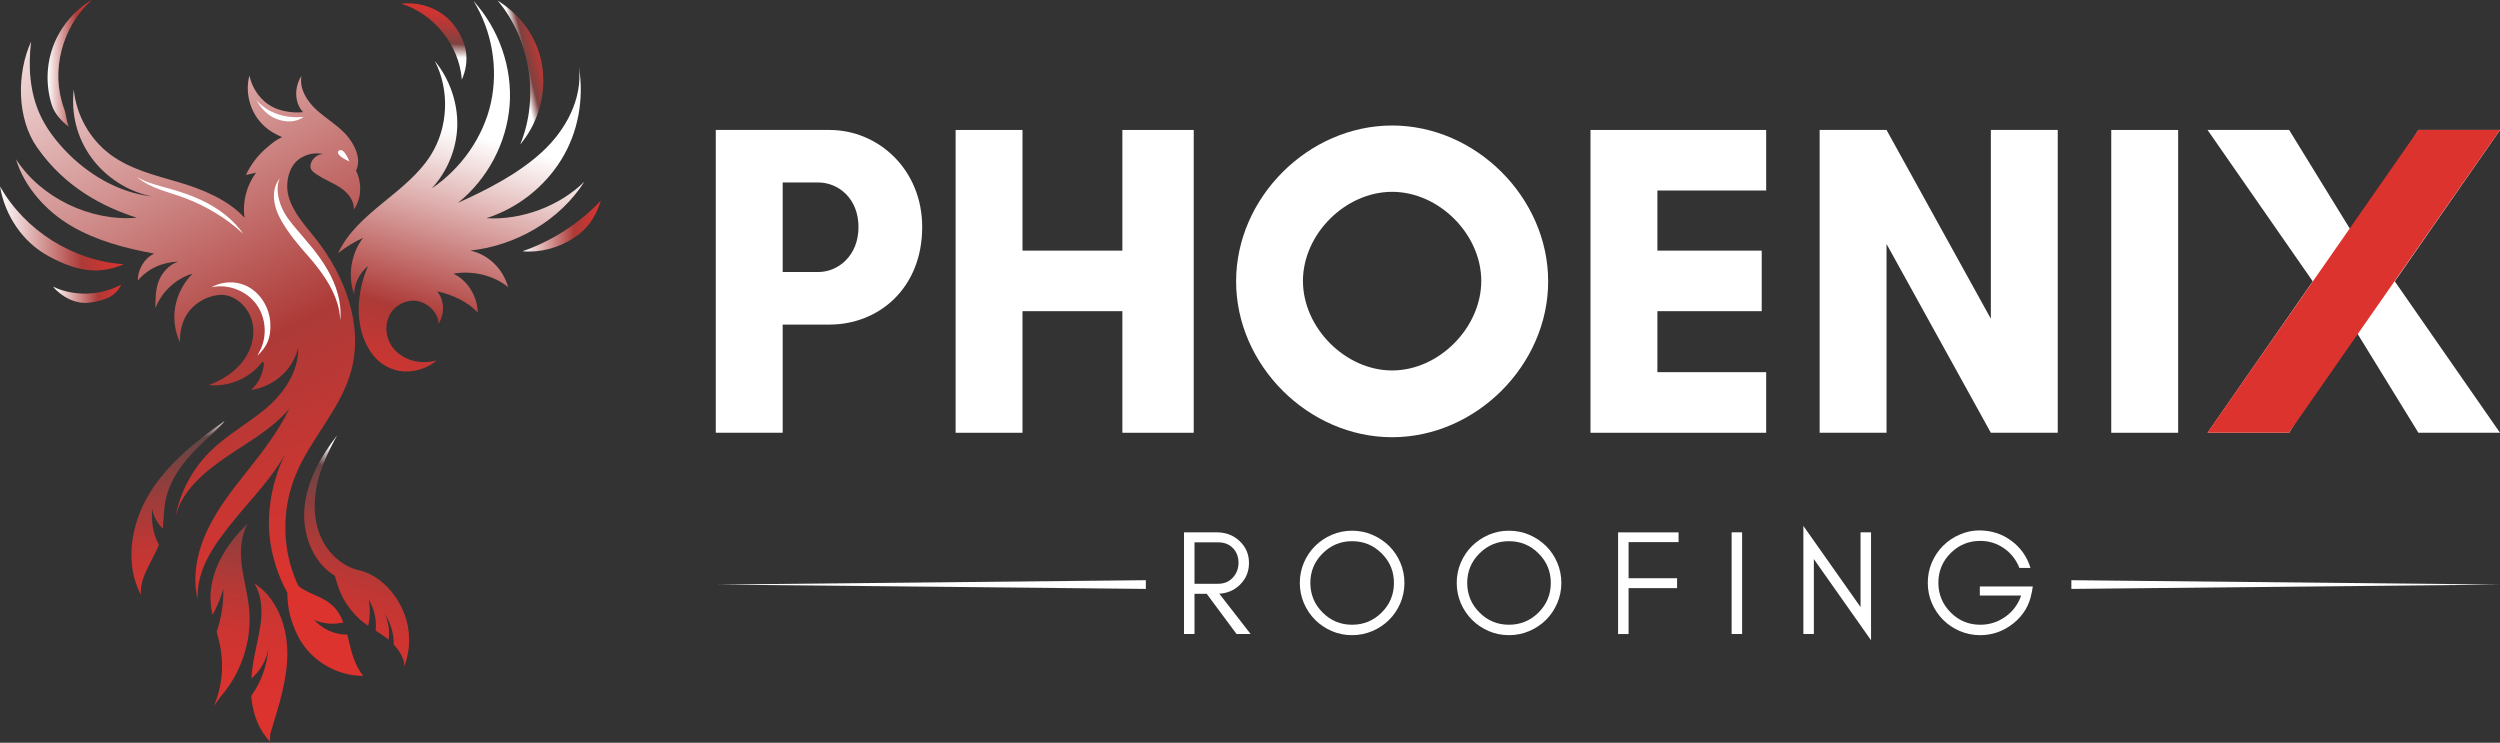
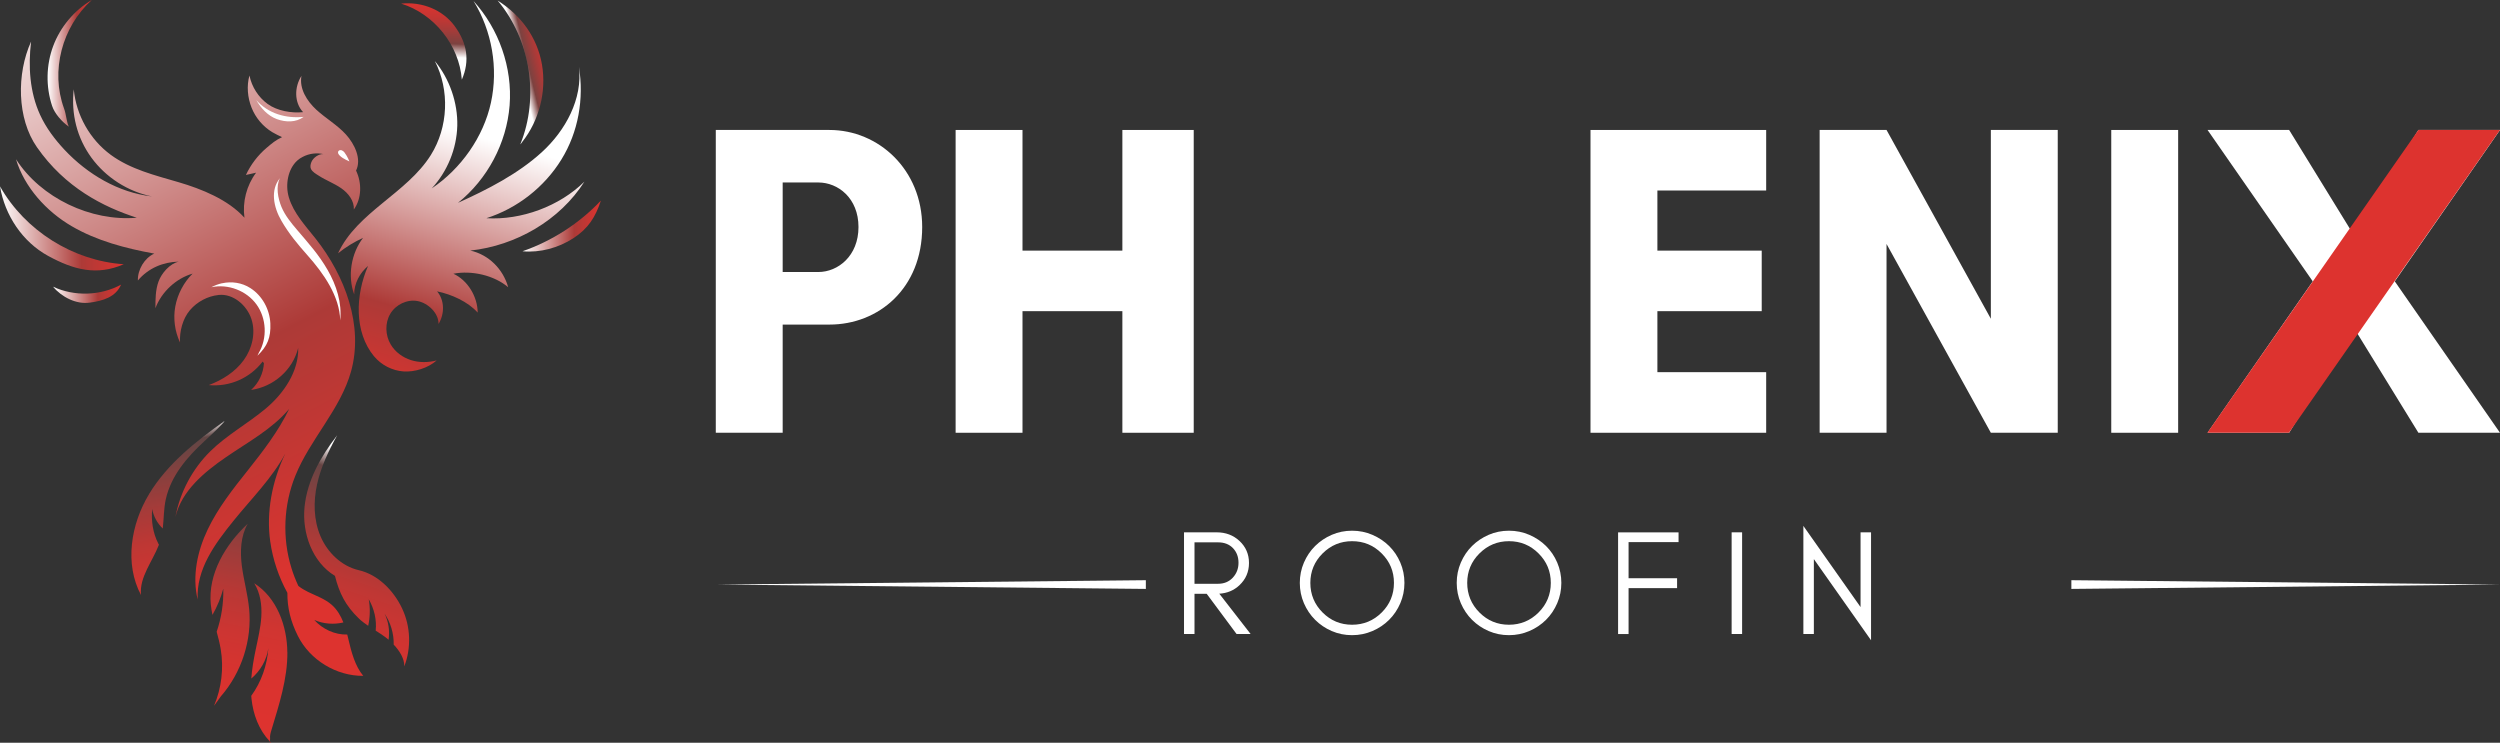
<svg xmlns="http://www.w3.org/2000/svg" width="276" height="82" viewBox="0 0 276 82" fill="none">
  <rect x="0" y="0" width="276" height="82" fill="#333333" stroke="none" />
  <g clip-path="url(#clip0_4064_2145)">
    <path d="M136.839 64.605C136.228 65.178 135.487 65.491 134.611 65.545L138.067 69.993H136.515L133.22 65.556H131.873V69.993H130.715V58.769H134.318C135.319 58.769 136.158 59.087 136.839 59.72C137.537 60.373 137.889 61.184 137.889 62.151C137.889 63.119 137.537 63.951 136.839 64.6V64.605ZM134.486 64.448C135.135 64.448 135.671 64.227 136.087 63.789C136.515 63.335 136.731 62.784 136.731 62.13C136.731 61.476 136.526 60.941 136.12 60.514C135.714 60.093 135.168 59.876 134.486 59.876H131.873V64.448H134.486Z" fill="white" />
    <path d="M154.595 66.594C154.292 67.296 153.881 67.912 153.356 68.431C152.831 68.955 152.22 69.366 151.511 69.668C150.808 69.971 150.056 70.122 149.266 70.122C148.476 70.122 147.724 69.971 147.026 69.668C146.328 69.366 145.717 68.955 145.192 68.431C144.668 67.907 144.256 67.296 143.953 66.594C143.651 65.891 143.499 65.14 143.499 64.351C143.499 63.562 143.651 62.811 143.953 62.108C144.256 61.406 144.668 60.795 145.192 60.276C145.717 59.758 146.328 59.347 147.026 59.044C147.724 58.742 148.471 58.59 149.266 58.59C150.061 58.59 150.808 58.742 151.511 59.044C152.214 59.347 152.831 59.758 153.356 60.276C153.881 60.795 154.292 61.4 154.595 62.108C154.898 62.811 155.049 63.562 155.049 64.351C155.049 65.14 154.898 65.891 154.595 66.594ZM152.539 61.098C151.636 60.195 150.548 59.747 149.271 59.747C147.995 59.747 146.918 60.201 146.015 61.098C145.111 62 144.662 63.086 144.662 64.351C144.662 65.615 145.111 66.718 146.015 67.62C146.918 68.523 148 68.971 149.271 68.971C150.543 68.971 151.641 68.517 152.539 67.62C153.443 66.718 153.892 65.626 153.892 64.351C153.892 63.076 153.443 62 152.539 61.098Z" fill="white" />
    <path d="M171.918 66.594C171.615 67.296 171.203 67.912 170.679 68.431C170.154 68.95 169.543 69.366 168.834 69.668C168.131 69.971 167.379 70.122 166.589 70.122C165.799 70.122 165.047 69.971 164.349 69.668C163.651 69.366 163.04 68.955 162.515 68.431C161.99 67.907 161.579 67.296 161.276 66.594C160.973 65.891 160.822 65.14 160.822 64.351C160.822 63.562 160.973 62.811 161.276 62.108C161.579 61.406 161.99 60.795 162.515 60.276C163.04 59.758 163.651 59.347 164.349 59.044C165.047 58.742 165.794 58.59 166.589 58.59C167.384 58.59 168.131 58.742 168.834 59.044C169.537 59.347 170.154 59.758 170.679 60.276C171.203 60.795 171.615 61.4 171.918 62.108C172.221 62.811 172.372 63.562 172.372 64.351C172.372 65.14 172.221 65.891 171.918 66.594ZM169.856 61.098C168.953 60.195 167.866 59.747 166.589 59.747C165.312 59.747 164.235 60.201 163.332 61.098C162.429 61.995 161.98 63.086 161.98 64.351C161.98 65.615 162.429 66.718 163.332 67.62C164.235 68.523 165.317 68.971 166.589 68.971C167.86 68.971 168.958 68.517 169.856 67.62C170.754 66.723 171.209 65.626 171.209 64.351C171.209 63.076 170.76 62 169.856 61.098Z" fill="white" />
    <path d="M179.794 59.844V63.837H185.15V64.929H179.794V69.998H178.637V58.774H185.313V59.849H179.794V59.844Z" fill="white" />
    <path d="M191.172 69.993V58.769H192.329V69.993H191.172Z" fill="white" />
    <path d="M200.25 69.993H199.092V58.06L205.405 67.02V58.769H206.563V70.684L200.25 61.724V69.993Z" fill="white" />
-     <path d="M224.297 65.437C224.053 66.804 223.388 67.923 222.295 68.804C221.202 69.684 219.974 70.122 218.611 70.122C217.821 70.122 217.069 69.971 216.366 69.668C215.662 69.366 215.046 68.955 214.521 68.431C213.996 67.906 213.585 67.296 213.282 66.593C212.979 65.891 212.828 65.14 212.828 64.34C212.828 63.54 212.979 62.789 213.282 62.086C213.585 61.384 213.996 60.768 214.521 60.249C215.046 59.725 215.657 59.314 216.366 59.011C217.069 58.709 217.783 58.558 218.497 58.558C219.844 58.558 221.029 58.941 222.057 59.703C223.085 60.465 223.788 61.465 224.167 62.703H222.944C222.587 61.795 222.019 61.071 221.235 60.525C220.45 59.984 219.579 59.714 218.616 59.714C217.34 59.714 216.247 60.168 215.349 61.065C214.445 61.968 213.996 63.059 213.996 64.335C213.996 65.61 214.445 66.696 215.343 67.604C216.247 68.517 217.334 68.971 218.622 68.971C219.639 68.971 220.564 68.679 221.392 68.09C222.219 67.507 222.798 66.723 223.134 65.75H218.573V64.745H224.421L224.308 65.437H224.297Z" fill="white" />
    <path d="M228.679 64.054L276 64.535L228.679 65.016V64.054Z" fill="white" />
    <path d="M126.501 65.016L79.186 64.535L126.501 64.054V65.016Z" fill="white" />
    <path d="M86.408 47.777H79.023V14.348H91.574C96.99 14.348 101.81 18.725 101.81 25.064C101.81 31.851 96.984 35.834 91.574 35.834H86.408V47.782V47.777ZM86.408 20.146V30.03H90.346C92.51 30.03 94.777 28.258 94.777 25.064C94.777 21.87 92.516 20.146 90.346 20.146H86.408Z" fill="white" />
    <path d="M131.787 14.348V47.777H123.91V34.353H112.884V47.777H105.5V14.348H112.884V27.669H123.91V14.348H131.787Z" fill="white" />
-     <path d="M153.691 48.269C144.435 48.269 136.466 40.303 136.466 31.062C136.466 21.821 144.44 13.856 153.691 13.856C162.942 13.856 170.917 21.821 170.917 31.062C170.917 40.303 162.942 48.269 153.691 48.269ZM153.691 21.178C148.525 21.178 143.845 25.847 143.845 31.014C143.845 36.18 148.519 40.898 153.691 40.898C158.863 40.898 163.532 36.174 163.532 31.014C163.532 25.853 158.858 21.178 153.691 21.178Z" fill="white" />
    <path d="M194.986 47.777H175.591V14.348H194.986V21.032H182.976V27.669H194.493V34.353H182.976V41.087H194.986V47.771V47.777Z" fill="white" />
    <path d="M219.79 47.777L208.273 26.933V47.777H200.888V14.348H208.273L219.79 35.191V14.348H227.175V47.777H219.79Z" fill="white" />
    <path d="M233.083 47.777V14.348H240.467V47.777H233.083Z" fill="white" />
    <path d="M266.992 47.777L259.856 36.174L252.721 47.777H243.713L255.328 31.062L243.713 14.348H252.721L259.856 25.95L266.992 14.348H276L264.385 31.062L276 47.777H266.992Z" fill="white" />
    <path d="M252.699 47.777H243.692L266.992 14.342H276L252.699 47.777Z" fill="#DD332F" />
    <path d="M7.587 13.98C6.847 13.45 6.031 12.548 5.75 11.683C5.047 9.549 5.09 7.176 5.879 5.069C6.668 2.967 8.192 1.146 10.127 0C6.858 2.972 5.555 7.82 7.068 11.97C7.328 12.683 7.301 13.272 7.593 13.98H7.587Z" fill="url(#paint0_linear_4064_2145)" />
    <path d="M41.292 39.33C42.086 40.292 43.286 40.913 44.534 41.005C45.782 41.097 47.279 40.621 48.209 39.789C47.279 40.032 46.285 40.049 45.372 39.757C44.459 39.465 43.632 38.865 43.14 38.038C42.529 37.017 42.481 35.666 43.086 34.645C43.691 33.623 44.956 33.013 46.117 33.24C47.279 33.472 48.43 34.575 48.414 35.763C49.095 34.661 49.095 33.153 48.252 32.164C49.868 32.505 51.63 33.288 52.737 34.51C52.721 32.759 51.646 30.948 50.052 30.219C52.062 29.83 54.542 30.386 56.104 31.71C55.542 29.706 53.953 28.111 51.921 27.663C56.953 27.122 61.805 24.328 64.518 20.054C61.762 22.772 57.558 24.323 53.694 24.091C57.104 23.005 60.103 20.659 61.978 17.611C63.859 14.563 64.48 10.916 63.918 7.382C64.334 10.916 62.443 14.407 59.811 16.806C57.179 19.206 53.807 20.929 50.56 22.394C53.818 19.784 55.931 15.801 56.261 11.64C56.59 7.479 55.083 3.199 52.278 0.113C54.321 3.421 55.023 7.528 54.202 11.321C53.38 15.12 50.889 18.638 47.663 20.8C49.392 18.935 50.414 16.433 50.484 13.893C50.549 11.354 49.63 8.689 48.004 6.739C49.663 9.959 49.49 14.045 47.566 17.114C44.902 21.362 39.417 23.415 37.32 27.965C38.152 27.29 39.103 26.706 40.081 26.263C38.763 27.976 38.352 30.484 39.103 32.505C39.087 31.305 39.719 30.132 40.633 29.36C39.238 32.553 39.076 36.644 41.292 39.335V39.33Z" fill="url(#paint1_linear_4064_2145)" />
    <path d="M27.499 67.177C27.347 65.594 26.904 64.048 26.699 62.47C26.499 60.892 26.558 59.206 27.347 57.823C24.878 60.125 22.948 63.362 23.273 66.723C23.311 67.112 23.375 67.501 23.456 67.885C23.975 66.977 24.375 66.004 24.651 64.994C24.689 66.631 24.44 68.22 23.921 69.744C24.094 70.387 24.262 71.03 24.37 71.689C24.716 73.781 24.456 75.969 23.629 77.92L24.386 76.872C26.677 74.245 27.834 70.657 27.504 67.182L27.499 67.177Z" fill="url(#paint2_linear_4064_2145)" />
    <path d="M29.927 82C29.873 81.951 29.825 81.897 29.776 81.843C29.754 81.924 29.754 81.962 29.927 82Z" fill="url(#paint3_linear_4064_2145)" />
    <path d="M31.721 72.025C31.705 69.09 30.549 65.967 28.068 64.394C28.733 65.464 28.922 66.777 28.852 68.036C28.782 69.296 28.474 70.528 28.22 71.76C28.003 72.797 27.82 73.851 27.744 74.91C28.749 74.067 29.446 72.851 29.63 71.549C29.489 73.446 28.852 75.294 27.738 76.818C27.744 76.926 27.755 77.029 27.765 77.137C27.944 78.861 28.576 80.584 29.776 81.838C29.797 81.773 29.835 81.676 29.819 81.535C29.781 81.222 29.873 80.903 29.965 80.601C30.813 77.79 31.743 74.948 31.727 72.019L31.721 72.025Z" fill="url(#paint4_linear_4064_2145)" />
    <path d="M38.465 70.581C38.422 70.403 38.379 70.23 38.336 70.052C36.974 70.095 35.607 69.463 34.694 68.441C35.699 68.885 36.844 68.971 37.909 68.717C37.617 67.977 37.217 67.296 36.623 66.772C35.872 66.112 34.899 65.783 34.002 65.345C33.629 65.161 33.261 64.945 32.937 64.686C32.64 64.043 32.381 63.389 32.175 62.713C31.148 59.406 31.305 55.742 32.602 52.532C34.234 48.484 37.574 45.22 38.752 41.016C40.162 35.953 38.098 30.462 34.84 26.339C33.71 24.912 32.408 23.534 31.889 21.789C31.473 20.395 31.786 18.676 32.802 17.741C32.802 17.741 32.808 17.736 32.813 17.73C32.997 17.563 33.202 17.422 33.429 17.314C34.142 16.941 34.942 16.849 35.704 17.012C35.18 16.979 34.569 17.412 34.375 17.898C34.283 18.136 34.218 18.422 34.331 18.654C34.504 18.995 34.877 19.195 35.207 19.406C36.001 19.919 36.909 20.249 37.682 20.789C38.46 21.329 39.119 22.183 39.065 23.129C39.941 21.902 39.957 20.195 39.309 18.833C39.941 17.557 39.152 15.904 38.195 14.85C37.239 13.796 35.974 13.078 34.926 12.116C33.877 11.154 33.018 9.77 33.283 8.376C32.494 9.597 32.467 11.316 33.461 12.38C32.197 12.521 30.587 12.235 29.554 11.483C28.522 10.732 27.793 9.587 27.539 8.338C27.214 9.495 27.333 10.781 27.776 11.894C28.22 13.013 29.036 13.975 30.068 14.596C30.408 14.801 30.776 14.969 31.138 15.142C30.403 15.488 30.052 15.801 29.43 16.325C28.468 17.141 27.685 18.168 27.15 19.314C27.523 19.233 27.895 19.146 28.274 19.065C27.22 20.47 26.75 22.297 26.988 24.037C25.177 22.037 22.281 20.865 19.692 20.108C17.104 19.352 14.407 18.692 12.229 17.093C9.932 15.407 8.409 12.705 8.144 9.862C7.836 12.559 8.49 15.201 10.084 17.395C11.683 19.589 14.121 21.151 16.779 21.686C13.094 21.275 9.646 19.233 7.112 16.525C6.042 15.38 5.085 14.11 4.431 12.688C3.28 10.186 3.102 7.322 3.432 4.588C1.827 8.127 1.854 13.067 4.08 16.255C7.187 20.713 11.402 22.848 15.104 24.037C10.035 24.474 4.523 21.859 1.767 17.579C2.691 20.665 5.123 23.345 7.906 24.966C10.689 26.593 13.861 27.42 17.033 27.998C15.953 28.479 15.18 29.781 15.223 30.965C16.363 29.619 17.979 28.922 19.741 28.884C18.768 29.084 17.833 30.154 17.498 31.089C17.163 32.024 17.158 33.034 17.158 34.029C17.817 32.245 19.438 30.727 21.265 30.208C20.292 31.159 19.595 32.499 19.352 33.834C19.108 35.174 19.298 36.585 19.876 37.812C19.806 36.59 20.173 35.18 20.967 34.245C21.762 33.31 22.918 32.694 24.14 32.564C25.734 32.391 27.252 33.694 27.755 35.218C28.257 36.736 27.847 38.471 26.906 39.762C25.966 41.059 24.55 41.951 23.053 42.513C25.355 42.729 27.587 41.751 28.992 39.919C29.009 39.957 29.122 40.049 29.138 40.087C29.079 41.205 28.555 42.297 27.722 43.048C30.208 42.697 32.321 40.843 32.921 38.406C32.991 40.995 31.338 43.426 29.354 45.091C27.371 46.755 25.053 48.014 23.21 49.83C21.238 51.776 19.876 54.337 19.368 57.06C20.054 54.202 22.513 52.143 24.939 50.478C27.366 48.809 30.03 47.387 31.927 45.139C30.781 47.533 29.036 49.819 27.382 51.894C25.728 53.969 24.064 56.072 22.924 58.466C21.783 60.859 21.2 63.61 21.821 66.188C21.659 62.843 23.691 60.076 25.799 57.471C27.76 55.045 30.03 52.802 31.505 50.062C30.052 53.04 29.371 56.526 29.835 59.784C30.116 61.767 30.765 63.691 31.727 65.448C31.716 67.085 32.073 68.582 32.889 70.214C34.218 72.867 37.136 74.645 40.103 74.613C39.184 73.51 38.795 71.981 38.465 70.587V70.581Z" fill="url(#paint5_linear_4064_2145)" />
    <path d="M44.399 67.182C43.464 65.204 41.74 63.437 39.606 62.946C37.709 62.508 36.158 61.006 35.391 59.217C34.623 57.428 34.585 55.385 35.002 53.483C35.412 51.581 36.282 49.755 37.228 48.052C35.428 50.365 33.921 53.029 33.623 55.947C33.332 58.866 34.472 62.054 36.979 63.578C37.466 65.513 38.152 66.858 39.584 68.247C39.908 68.566 40.276 68.836 40.649 69.09C40.859 68.128 40.881 67.123 40.708 66.156C41.308 67.193 41.605 68.436 41.475 69.625C41.843 69.857 42.21 70.09 42.556 70.349C42.67 70.436 42.783 70.522 42.897 70.625C43.043 69.652 42.897 68.631 42.459 67.75C43.124 68.728 43.491 69.96 43.464 71.165C44.123 71.862 44.664 72.732 44.631 73.57C45.42 71.532 45.334 69.166 44.399 67.188V67.182Z" fill="url(#paint6_linear_4064_2145)" />
    <path d="M13.656 29.171C8.063 28.792 2.756 25.453 0 20.573C0.53 23.767 2.48 26.706 5.323 28.257C8.165 29.803 10.689 30.462 13.656 29.176V29.171Z" fill="url(#paint7_linear_4064_2145)" />
    <path d="M13.364 31.424C11.084 32.662 8.209 32.748 5.858 31.651C6.809 32.802 8.425 33.618 9.905 33.413C11.386 33.208 12.764 32.797 13.364 31.43V31.424Z" fill="url(#paint8_linear_4064_2145)" />
    <path d="M57.45 15.909C59.563 10.7 58.557 4.361 54.937 0.06C57.509 1.67 59.314 4.129 59.833 7.123C60.346 10.111 59.53 13.305 57.644 15.682C57.725 15.58 57.401 16.034 57.45 15.909Z" fill="url(#paint9_linear_4064_2145)" />
    <path d="M50.987 8.792C50.7 4.999 47.922 1.518 44.286 0.4C46.566 0.167 48.852 1.048 50.208 2.896C51.559 4.745 51.9 6.695 50.987 8.792Z" fill="url(#paint10_linear_4064_2145)" />
    <path d="M66.339 22.145C63.956 24.664 60.957 26.604 57.682 27.739C59.611 27.928 61.67 27.36 63.297 26.301C64.924 25.242 65.734 23.988 66.339 22.145Z" fill="url(#paint11_linear_4064_2145)" />
    <path d="M16.455 54.553C14.439 57.887 13.732 62.248 15.563 65.685C15.374 63.718 16.828 62.005 17.547 60.135C17.525 60.097 17.503 60.06 17.482 60.022C16.877 58.855 16.682 57.509 16.801 56.196C16.947 57.012 17.368 57.774 17.968 58.347C18.093 57.271 18.071 56.174 18.303 55.12C18.876 52.548 20.627 50.489 22.567 48.706C23.545 47.809 24.783 46.615 24.783 46.48C21.605 48.727 18.465 51.219 16.45 54.553H16.455Z" fill="url(#paint12_linear_4064_2145)" />
    <path d="M37.558 35.374C37.768 33.44 37.141 31.489 36.169 29.803C35.201 28.117 34.056 26.858 32.797 25.377C32.132 24.599 31.473 23.794 31.078 22.853C30.684 21.908 30.43 20.578 30.905 19.67C29.835 20.951 30.176 22.853 31.078 24.393C31.921 25.836 32.845 26.944 33.953 28.192C35.726 30.187 37.498 32.705 37.558 35.374Z" fill="white" />
-     <path d="M15.142 19.562C16.282 20.216 17.59 20.508 18.854 20.87C20.389 21.308 21.908 21.854 23.291 22.648C24.68 23.443 25.939 24.491 26.847 25.804C24.972 24.075 22.762 22.745 20.373 21.848C18.541 21.162 16.65 20.816 15.142 19.568V19.562Z" fill="white" />
    <path d="M33.521 12.905C32.564 12.997 31.586 12.916 30.678 12.613C29.765 12.31 28.927 11.775 28.295 11.051C28.819 11.964 29.57 12.78 30.559 13.148C31.548 13.51 32.678 13.532 33.521 12.905Z" fill="white" />
    <path d="M24.518 31.273C25.582 31.041 26.707 31.203 27.647 31.808C28.955 32.645 29.776 34.159 29.846 35.709C29.911 37.26 29.538 38.201 28.42 39.271L28.571 38.957C29.527 37.336 29.425 35.148 28.322 33.618C27.22 32.089 25.172 31.311 23.334 31.711C23.713 31.505 24.113 31.359 24.523 31.267L24.518 31.273Z" fill="white" />
    <path d="M38.028 16.828C37.947 16.72 37.839 16.634 37.714 16.59C37.59 16.547 37.428 16.579 37.358 16.688C37.304 16.769 37.309 16.882 37.352 16.974C37.396 17.066 37.466 17.136 37.536 17.206C37.855 17.525 38.574 17.822 38.574 17.822C38.574 17.822 38.374 17.282 38.028 16.828Z" fill="white" />
  </g>
  <defs>
    <linearGradient id="paint0_linear_4064_2145" x1="5.253" y1="6.987" x2="10.127" y2="6.987" gradientUnits="userSpaceOnUse">
      <stop stop-color="white" />
      <stop offset="0.66" stop-color="#AD3A37" />
      <stop offset="1" stop-color="#DD332F" />
    </linearGradient>
    <linearGradient id="paint1_linear_4064_2145" x1="53.434" y1="15.228" x2="44.837" y2="45.247" gradientUnits="userSpaceOnUse">
      <stop stop-color="white" />
      <stop offset="0.66" stop-color="#AD3A37" />
      <stop offset="1" stop-color="#DD332F" />
    </linearGradient>
    <linearGradient id="paint2_linear_4064_2145" x1="28.72" y1="51.511" x2="23.094" y2="78.401" gradientUnits="userSpaceOnUse">
      <stop stop-color="white" />
      <stop offset="0.17" stop-color="#764241" />
      <stop offset="0.34" stop-color="#9B3D3B" />
      <stop offset="0.51" stop-color="#B83835" />
      <stop offset="0.67" stop-color="#CC3532" />
      <stop offset="0.84" stop-color="#D8332F" />
      <stop offset="1" stop-color="#DD332F" />
    </linearGradient>
    <linearGradient id="paint3_linear_4064_2145" x1="35.92" y1="52.91" x2="30.294" y2="79.8" gradientUnits="userSpaceOnUse">
      <stop stop-color="#4A4A4A" />
      <stop offset="0.17" stop-color="#754341" />
      <stop offset="0.34" stop-color="#9A3D3B" />
      <stop offset="0.51" stop-color="#B73835" />
      <stop offset="0.67" stop-color="#CC3532" />
      <stop offset="0.84" stop-color="#D8332F" />
      <stop offset="1" stop-color="#DD332F" />
    </linearGradient>
    <linearGradient id="paint4_linear_4064_2145" x1="33.391" y1="52.381" x2="27.76" y2="79.271" gradientUnits="userSpaceOnUse">
      <stop stop-color="#4A4A4A" />
      <stop offset="0.08" stop-color="#654544" />
      <stop offset="0.21" stop-color="#8A3F3E" />
      <stop offset="0.34" stop-color="#A83B38" />
      <stop offset="0.48" stop-color="#BF3734" />
      <stop offset="0.63" stop-color="#D03531" />
      <stop offset="0.79" stop-color="#D9332F" />
      <stop offset="1" stop-color="#DD332F" />
    </linearGradient>
    <linearGradient id="paint5_linear_4064_2145" x1="5.831" y1="-5.928" x2="40.541" y2="60.438" gradientUnits="userSpaceOnUse">
      <stop stop-color="white" />
      <stop offset="0.66" stop-color="#AD3A37" />
      <stop offset="1" stop-color="#DD332F" />
    </linearGradient>
    <linearGradient id="paint6_linear_4064_2145" x1="43.437" y1="51.538" x2="34.056" y2="79.368" gradientUnits="userSpaceOnUse">
      <stop stop-color="white" />
      <stop offset="0.08" stop-color="#674544" />
      <stop offset="0.21" stop-color="#8B3F3E" />
      <stop offset="0.34" stop-color="#A83B38" />
      <stop offset="0.47" stop-color="#BF3734" />
      <stop offset="0.62" stop-color="#D03431" />
      <stop offset="0.79" stop-color="#D9332F" />
      <stop offset="1" stop-color="#DD332F" />
    </linearGradient>
    <linearGradient id="paint7_linear_4064_2145" x1="0" y1="25.209" x2="13.656" y2="25.209" gradientUnits="userSpaceOnUse">
      <stop stop-color="white" />
      <stop offset="0.66" stop-color="#AD3A37" />
      <stop offset="1" stop-color="#DD332F" />
    </linearGradient>
    <linearGradient id="paint8_linear_4064_2145" x1="5.858" y1="32.429" x2="13.364" y2="32.429" gradientUnits="userSpaceOnUse">
      <stop stop-color="white" />
      <stop offset="0.66" stop-color="#AD3A37" />
      <stop offset="1" stop-color="#DD332F" />
    </linearGradient>
    <linearGradient id="paint9_linear_4064_2145" x1="57.471" y1="7.69" x2="61.34" y2="6.755" gradientUnits="userSpaceOnUse">
      <stop stop-color="white" />
      <stop offset="0.24" stop-color="#7C4240" />
      <stop offset="0.48" stop-color="#A63B39" />
      <stop offset="0.69" stop-color="#C43633" />
      <stop offset="0.87" stop-color="#D63430" />
      <stop offset="1" stop-color="#DD332F" />
    </linearGradient>
    <linearGradient id="paint10_linear_4064_2145" x1="47.771" y1="6.247" x2="48.041" y2="-0.027" gradientUnits="userSpaceOnUse">
      <stop stop-color="white" />
      <stop offset="0.24" stop-color="#7C4240" />
      <stop offset="0.48" stop-color="#A63B39" />
      <stop offset="0.69" stop-color="#C43633" />
      <stop offset="0.87" stop-color="#D63430" />
      <stop offset="1" stop-color="#DD332F" />
    </linearGradient>
    <linearGradient id="paint11_linear_4064_2145" x1="57.677" y1="24.961" x2="66.339" y2="24.961" gradientUnits="userSpaceOnUse">
      <stop stop-color="white" />
      <stop offset="0.66" stop-color="#AD3A37" />
      <stop offset="1" stop-color="#DD332F" />
    </linearGradient>
    <linearGradient id="paint12_linear_4064_2145" x1="18.363" y1="47.252" x2="22.897" y2="72.267" gradientUnits="userSpaceOnUse">
      <stop stop-color="white" />
      <stop offset="0.07" stop-color="#614645" />
      <stop offset="0.2" stop-color="#87403E" />
      <stop offset="0.34" stop-color="#A63B39" />
      <stop offset="0.48" stop-color="#BE3734" />
      <stop offset="0.64" stop-color="#CF3531" />
      <stop offset="0.8" stop-color="#D9332F" />
      <stop offset="1" stop-color="#DD332F" />
    </linearGradient>
    <clipPath id="clip0_4064_2145">
      <rect width="276" height="82" fill="white" />
    </clipPath>
  </defs>
</svg>